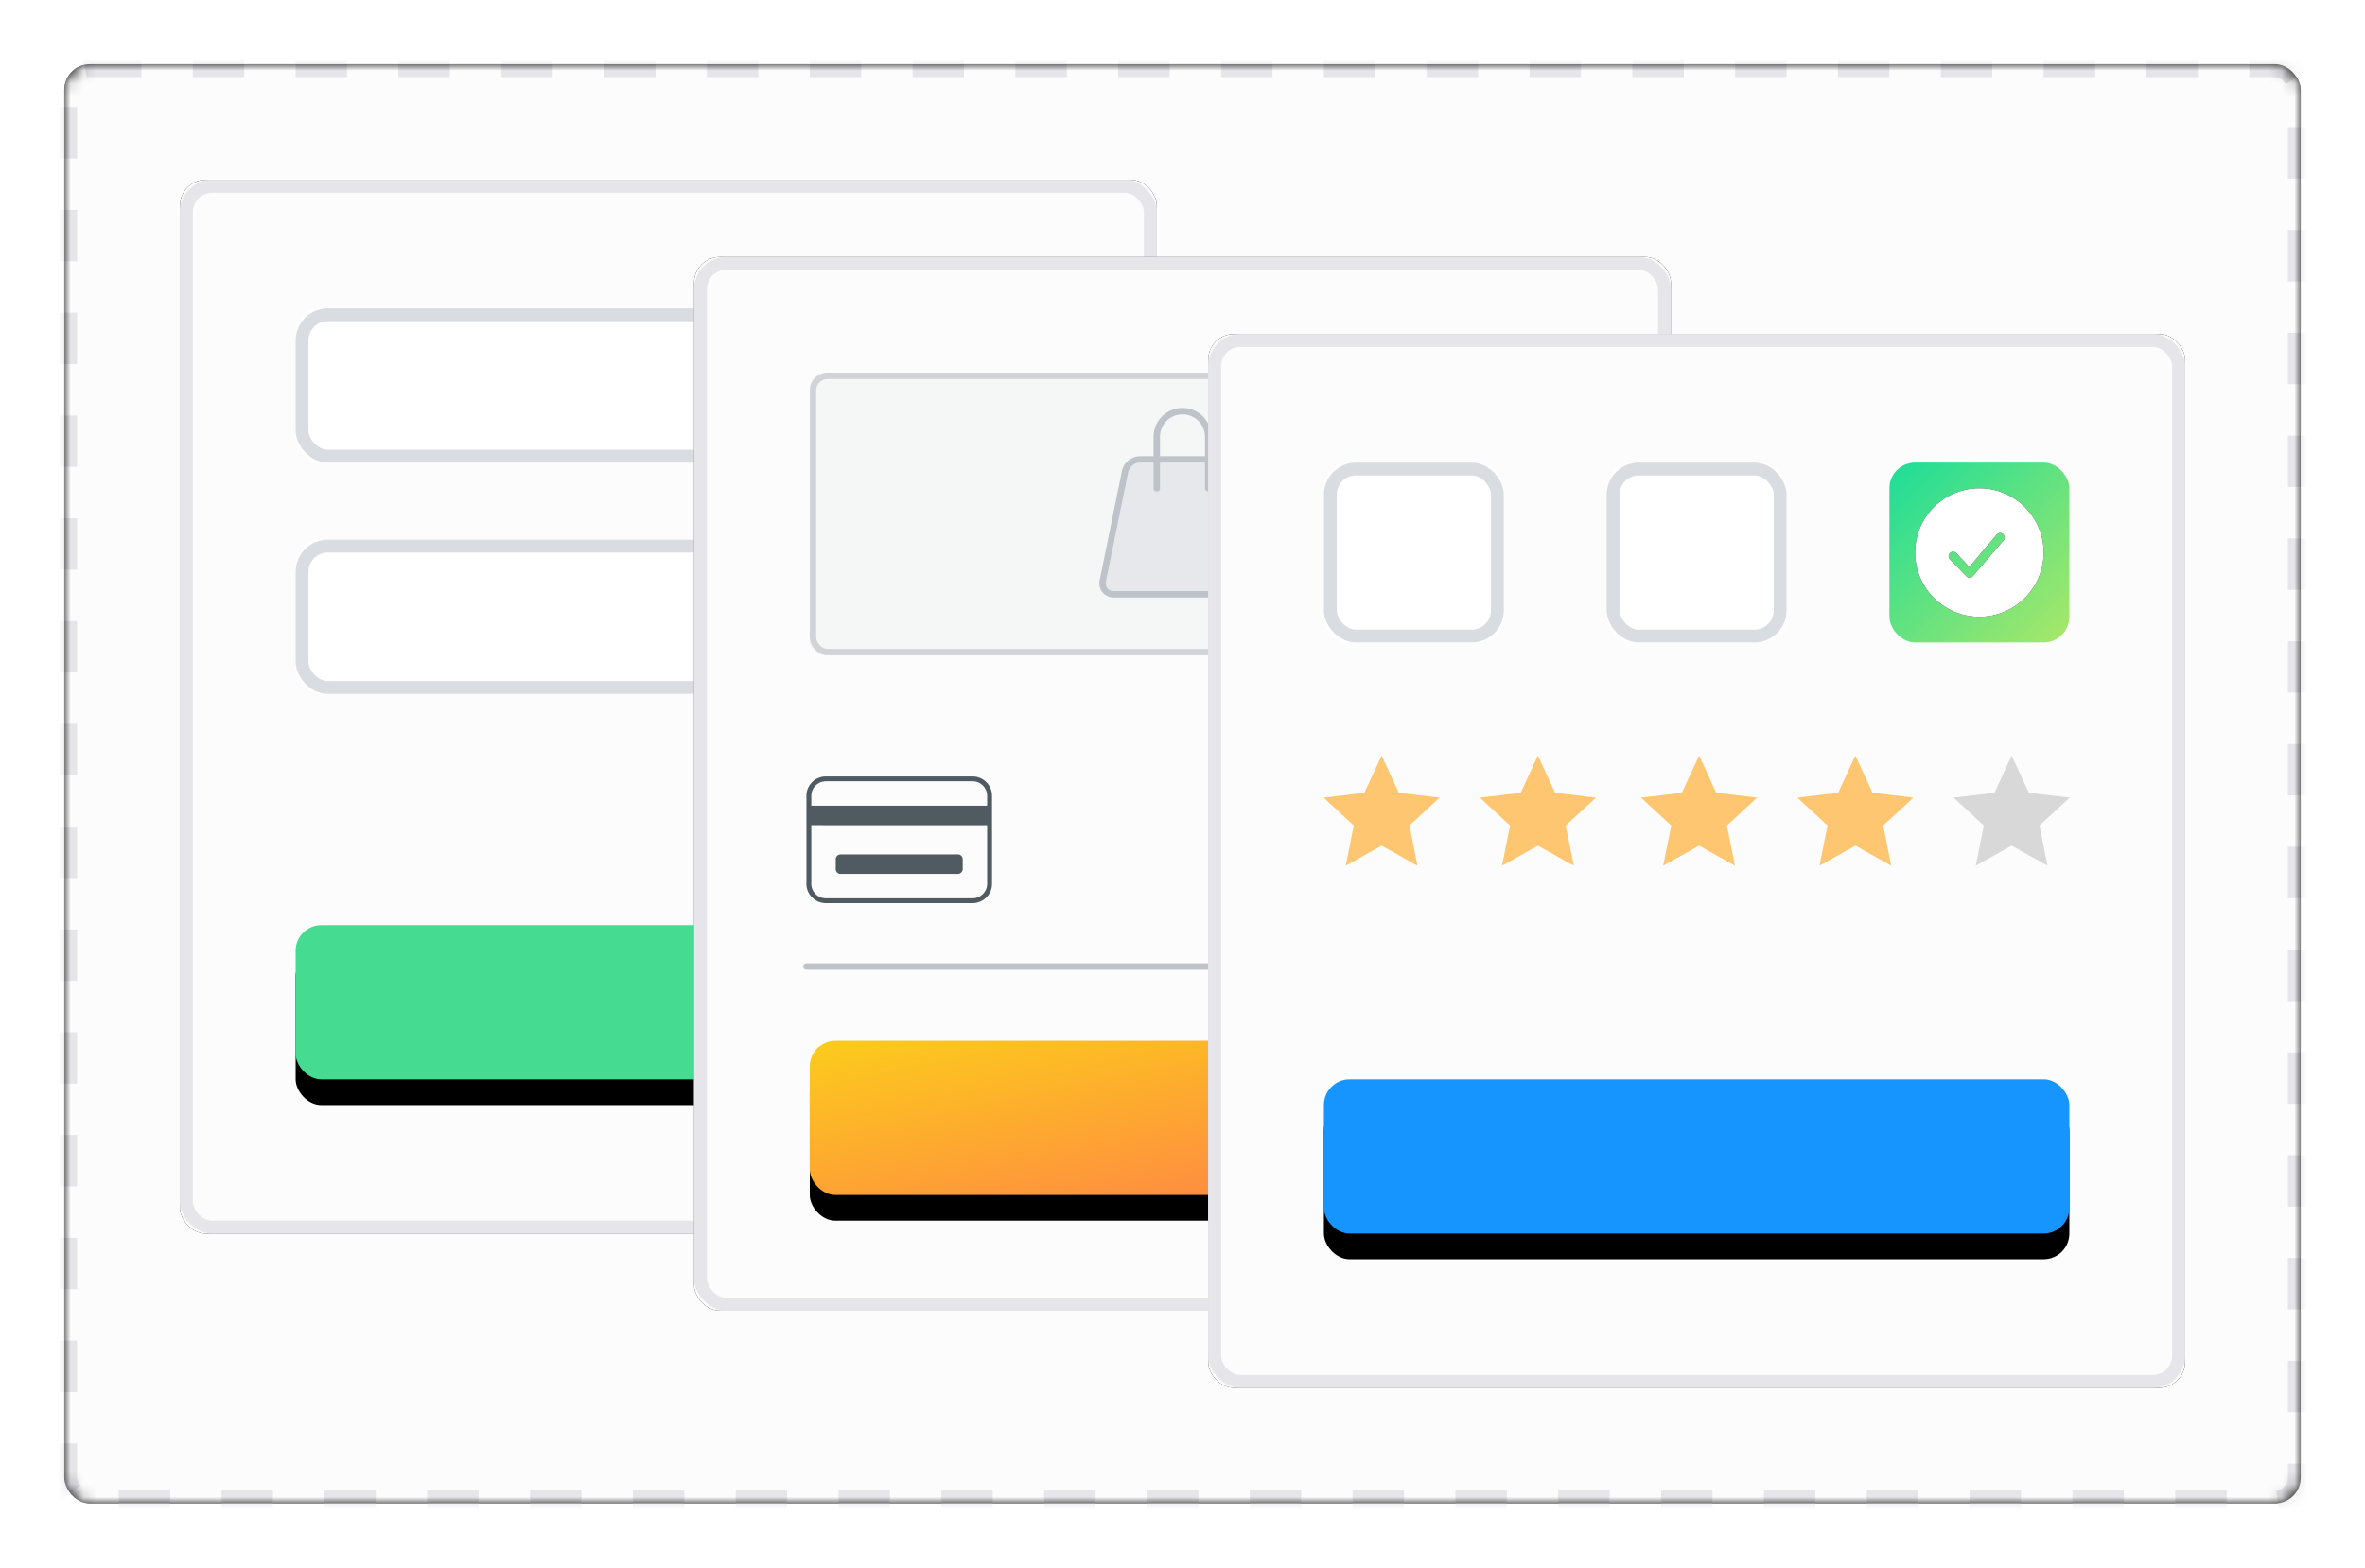
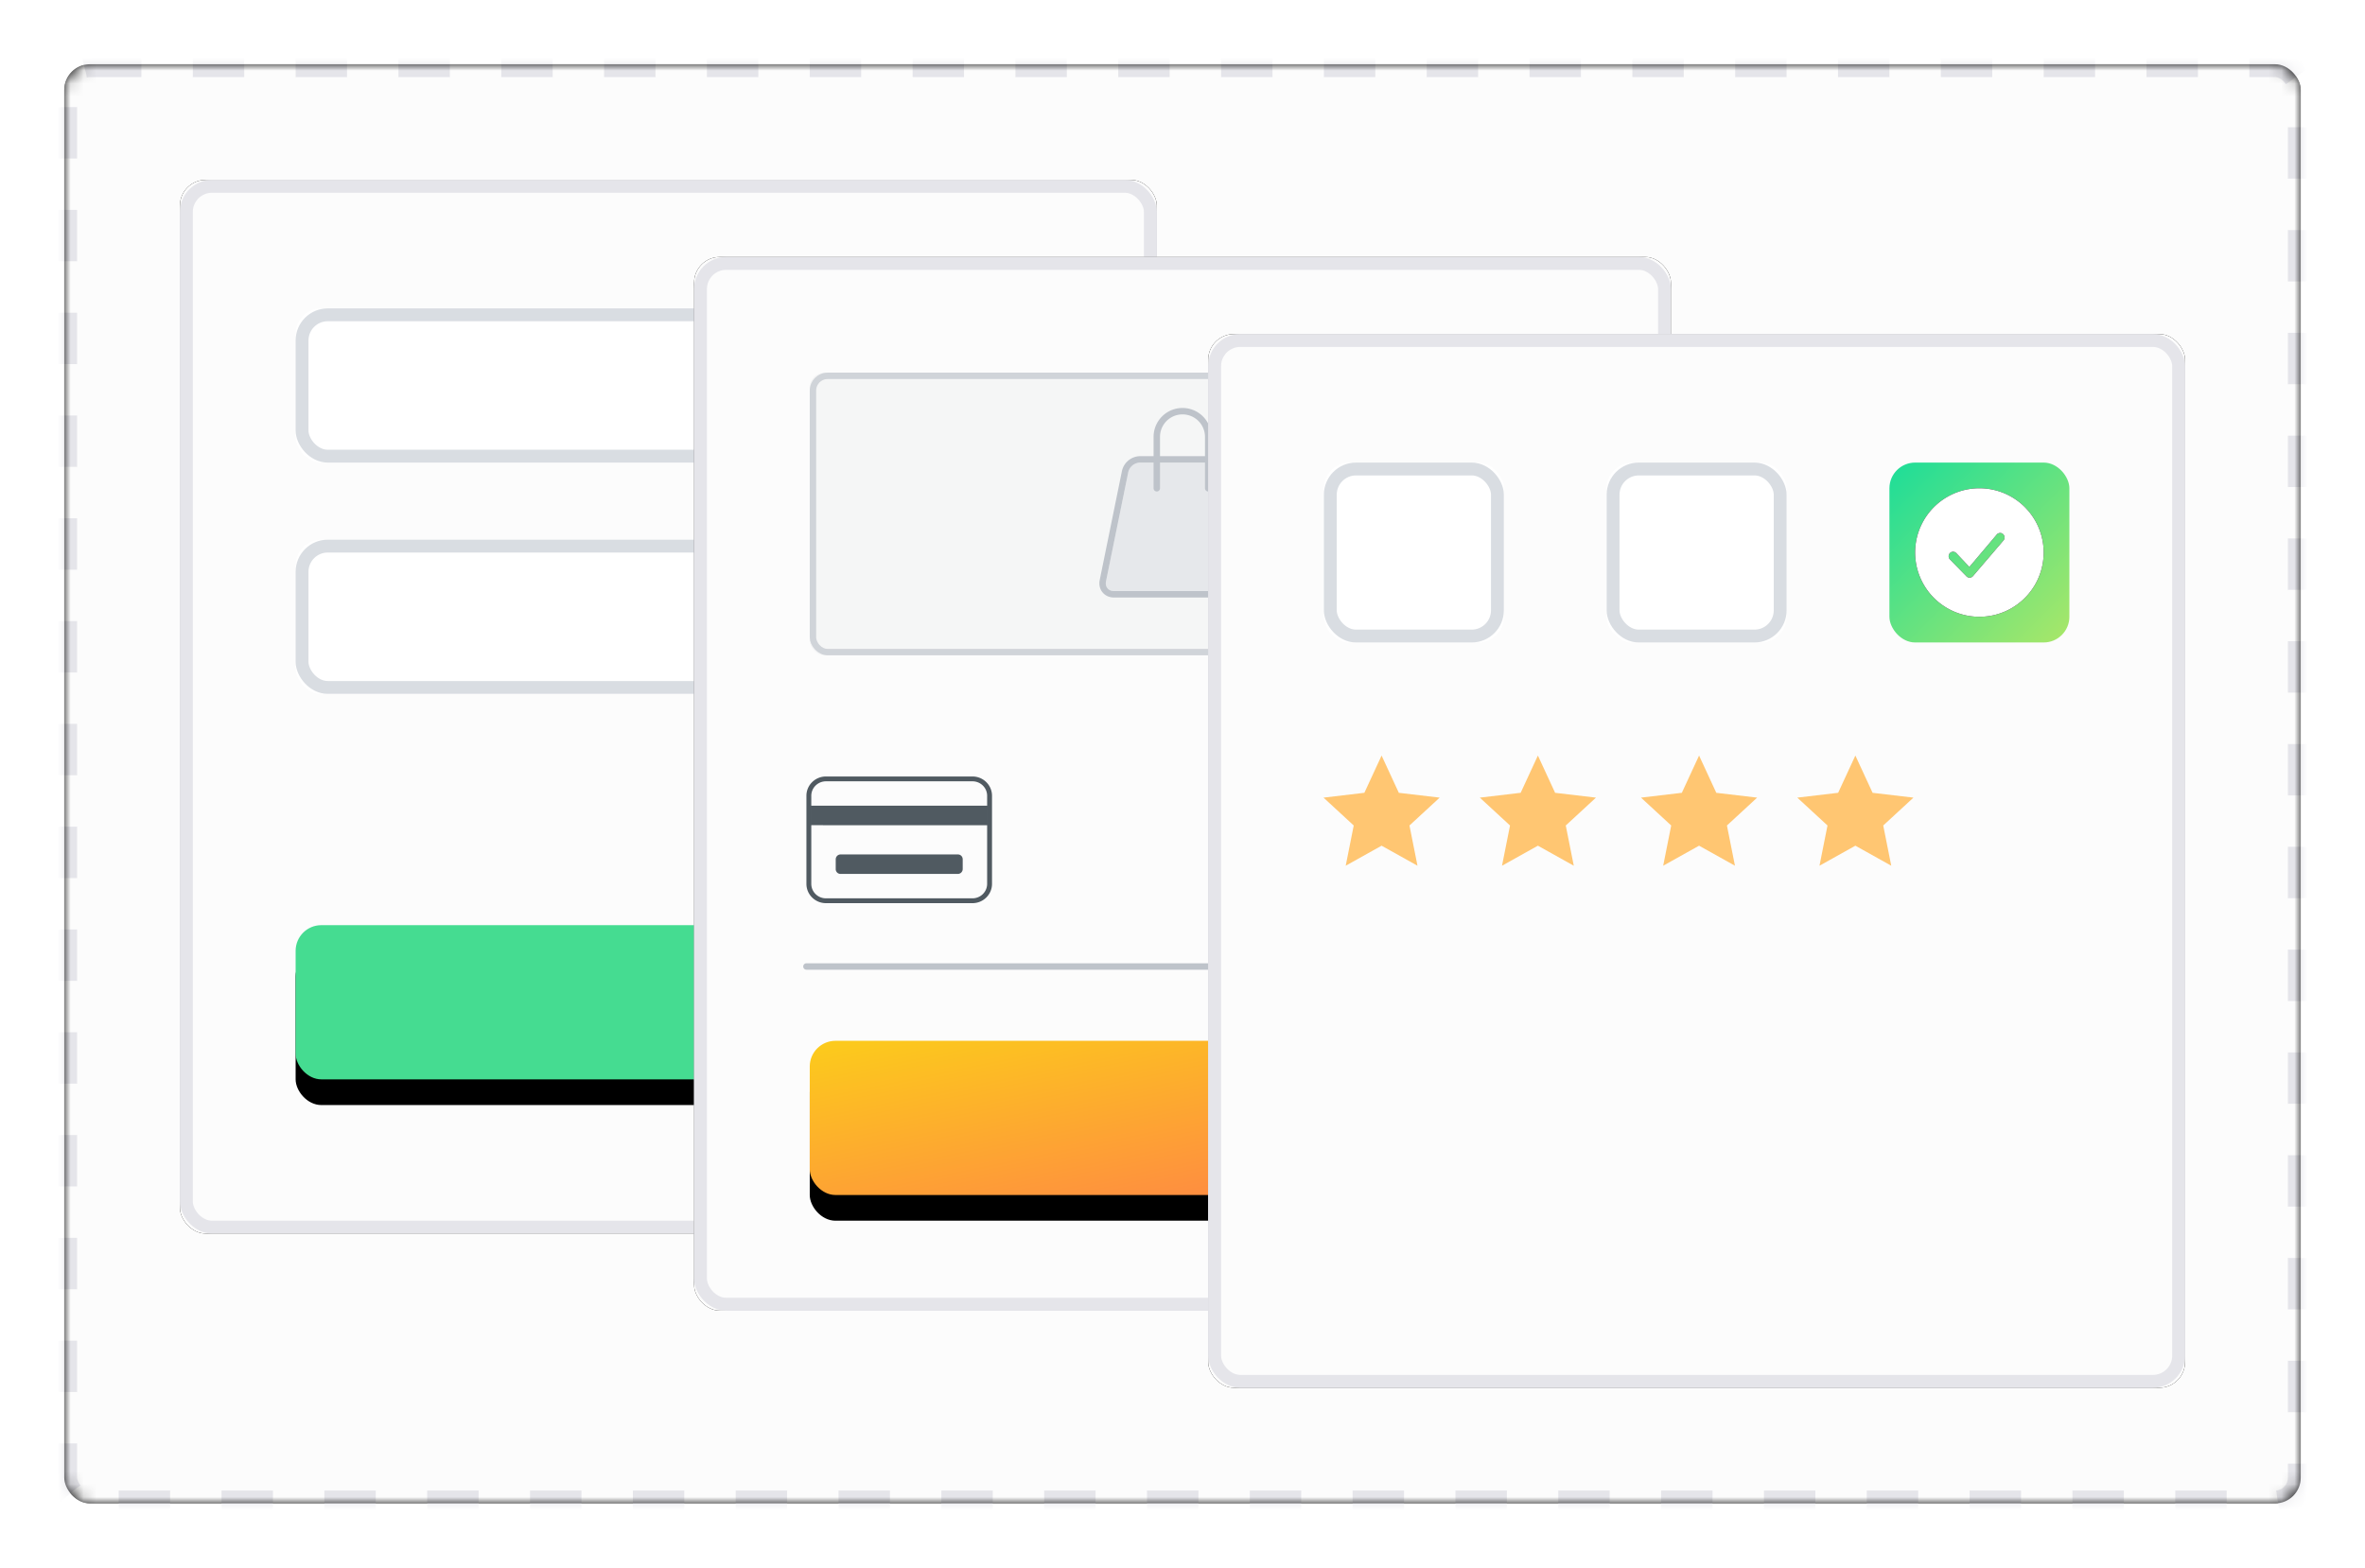
<svg xmlns="http://www.w3.org/2000/svg" xmlns:xlink="http://www.w3.org/1999/xlink" width="184" height="122" viewBox="0 0 184 122">
  <defs>
    <rect id="a" width="174" height="112" rx="2" />
    <filter id="b" width="108.6%" height="113.4%" x="-4.3%" y="-6.7%" filterUnits="objectBoundingBox">
      <feOffset in="SourceAlpha" result="shadowOffsetOuter1" />
      <feGaussianBlur in="shadowOffsetOuter1" result="shadowBlurOuter1" stdDeviation="2.5" />
      <feComposite in="shadowBlurOuter1" in2="SourceAlpha" operator="out" result="shadowBlurOuter1" />
      <feColorMatrix in="shadowBlurOuter1" values="0 0 0 0 0 0 0 0 0 0 0 0 0 0 0 0 0 0 0.06 0" />
    </filter>
    <mask id="c" width="174" height="112" x="0" y="0" fill="#fff">
      <use xlink:href="#a" />
    </mask>
    <rect id="e" width="76" height="82" rx="2" />
    <filter id="d" width="119.7%" height="118.3%" x="-9.9%" y="-9.1%" filterUnits="objectBoundingBox">
      <feOffset in="SourceAlpha" result="shadowOffsetOuter1" />
      <feGaussianBlur in="shadowOffsetOuter1" result="shadowBlurOuter1" stdDeviation="2.5" />
      <feComposite in="shadowBlurOuter1" in2="SourceAlpha" operator="out" result="shadowBlurOuter1" />
      <feColorMatrix in="shadowBlurOuter1" values="0 0 0 0 0 0 0 0 0 0 0 0 0 0 0 0 0 0 0.06 0" />
    </filter>
    <rect id="f" width="58" height="12" x="9" y="10" rx="2" />
    <rect id="g" width="58" height="12" x="9" y="28" rx="2" />
    <rect id="i" width="58" height="12" x="9" y="58" rx="2" />
    <filter id="h" width="103.4%" height="133.3%" x="-1.7%" y="-8.3%" filterUnits="objectBoundingBox">
      <feOffset dy="2" in="SourceAlpha" result="shadowOffsetOuter1" />
      <feColorMatrix in="shadowOffsetOuter1" values="0 0 0 0 0 0 0 0 0 0 0 0 0 0 0 0 0 0 0.1 0" />
    </filter>
    <rect id="k" width="76" height="82" rx="2" />
    <filter id="j" width="119.7%" height="118.3%" x="-9.9%" y="-9.1%" filterUnits="objectBoundingBox">
      <feOffset in="SourceAlpha" result="shadowOffsetOuter1" />
      <feGaussianBlur in="shadowOffsetOuter1" result="shadowBlurOuter1" stdDeviation="2.5" />
      <feComposite in="shadowBlurOuter1" in2="SourceAlpha" operator="out" result="shadowBlurOuter1" />
      <feColorMatrix in="shadowBlurOuter1" values="0 0 0 0 0 0 0 0 0 0 0 0 0 0 0 0 0 0 0.06 0" />
    </filter>
    <linearGradient id="n" x1="0%" y1="0%" y2="100%">
      <stop offset="0%" stop-color="#FCCC1B" />
      <stop offset="100%" stop-color="#FF7B4B" />
    </linearGradient>
    <rect id="m" width="58" height="12" x="9" y="61" rx="2" />
    <filter id="l" width="103.4%" height="133.3%" x="-1.7%" y="-8.3%" filterUnits="objectBoundingBox">
      <feOffset dy="2" in="SourceAlpha" result="shadowOffsetOuter1" />
      <feColorMatrix in="shadowOffsetOuter1" values="0 0 0 0 0 0 0 0 0 0 0 0 0 0 0 0 0 0 0.12 0" />
    </filter>
    <rect id="o" width="58" height="22" x=".26" y=".279" rx="1.14" />
    <path id="p" d="M2 1.447a.97.97 0 0 1 .916-.751H9.2c.421 0 .842.333.938.735l2.027 8.53c.097.406-.165.735-.59.735H.88c-.423 0-.697-.333-.612-.752L2 1.447z" />
    <rect id="r" width="76" height="82" rx="2" />
    <filter id="q" width="119.7%" height="118.3%" x="-9.9%" y="-9.1%" filterUnits="objectBoundingBox">
      <feOffset in="SourceAlpha" result="shadowOffsetOuter1" />
      <feGaussianBlur in="shadowOffsetOuter1" result="shadowBlurOuter1" stdDeviation="2.5" />
      <feComposite in="shadowBlurOuter1" in2="SourceAlpha" operator="out" result="shadowBlurOuter1" />
      <feColorMatrix in="shadowBlurOuter1" values="0 0 0 0 0 0 0 0 0 0 0 0 0 0 0 0 0 0 0.06 0" />
    </filter>
-     <rect id="t" width="58" height="12" x="9" y="58" rx="2" />
    <filter id="s" width="103.4%" height="133.3%" x="-1.7%" y="-8.3%" filterUnits="objectBoundingBox">
      <feOffset dy="2" in="SourceAlpha" result="shadowOffsetOuter1" />
      <feColorMatrix in="shadowOffsetOuter1" values="0 0 0 0 0 0 0 0 0 0 0 0 0 0 0 0 0 0 0.1 0" />
    </filter>
    <rect id="u" width="14" height="14" x="9" y="10" rx="2" />
    <rect id="v" width="14" height="14" x="31" y="10" rx="2" />
    <linearGradient id="w" x1="0%" y1="0%" y2="100%">
      <stop offset="0%" stop-color="#1CDD99" />
      <stop offset="100%" stop-color="#AAE768" />
    </linearGradient>
    <path id="y" d="M60 22a5 5 0 1 1 0-10 5 5 0 0 1 0 10zm-1.003-3.146c.14.143.371.135.502-.018l2.373-2.775a.357.357 0 0 0-.033-.496.339.339 0 0 0-.485.033l-2.135 2.526-1.023-1.083a.339.339 0 0 0-.487 0 .357.357 0 0 0 0 .497l1.288 1.316z" />
    <filter id="x" width="130%" height="130%" x="-15%" y="-15%" filterUnits="objectBoundingBox">
      <feOffset in="SourceAlpha" result="shadowOffsetOuter1" />
      <feGaussianBlur in="shadowOffsetOuter1" result="shadowBlurOuter1" stdDeviation=".5" />
      <feColorMatrix in="shadowBlurOuter1" values="0 0 0 0 0.784 0 0 0 0 0.808 0 0 0 0 0.824 0 0 0 0.7 0" />
    </filter>
  </defs>
  <g fill="none" fill-rule="evenodd">
    <g stroke-dasharray="4" transform="translate(5 5)">
      <use fill="#000" filter="url(#b)" xlink:href="#a" />
      <use fill="#FCFCFC" stroke="#E5E5EA" stroke-width="2" mask="url(#c)" xlink:href="#a" />
    </g>
    <g transform="translate(14 14)">
      <use fill="#000" filter="url(#d)" xlink:href="#e" />
      <use fill="#FCFCFC" xlink:href="#e" />
      <rect width="75" height="81" x=".5" y=".5" stroke="#E5E5EA" rx="2" />
    </g>
    <g transform="translate(14 14)">
      <use fill="#FFF" xlink:href="#f" />
      <rect width="57" height="11" x="9.5" y="10.5" stroke="#D9DDE2" rx="2" />
    </g>
    <g transform="translate(14 14)">
      <use fill="#FFF" xlink:href="#g" />
      <rect width="57" height="11" x="9.5" y="28.5" stroke="#D9DDE2" rx="2" />
    </g>
    <g transform="translate(14 14)">
      <use fill="#000" filter="url(#h)" xlink:href="#i" />
      <use fill="#45DC91" xlink:href="#i" />
    </g>
    <g>
      <g transform="translate(54 20)">
        <use fill="#000" filter="url(#j)" xlink:href="#k" />
        <use fill="#FCFCFC" xlink:href="#k" />
        <rect width="75" height="81" x=".5" y=".5" stroke="#E5E5EA" rx="2" />
      </g>
      <g transform="translate(54 20)">
        <use fill="#000" filter="url(#l)" xlink:href="#m" />
        <use fill="url(#n)" xlink:href="#m" />
      </g>
-       <path fill="#505A61" d="M106.699 67.633v-.612c.822-.111 1.351-.59 1.351-1.417 0-.776-.39-1.232-1.505-1.545-.8-.231-.992-.388-.992-.761 0-.269.17-.575.69-.575.588 0 .728.336.794.597h.903c-.052-.544-.367-1.134-1.285-1.26v-.493h-.771v.492c-.705.12-1.241.59-1.241 1.328 0 .724.389 1.15 1.564 1.493.734.216.932.425.932.828 0 .366-.235.642-.807.642-.478 0-.8-.269-.889-.702h-.903c.059.717.536 1.247 1.38 1.373v.612h.779zm2.974-4.32c.066-.299.213-.59.734-.59.463 0 .69.254.69.627 0 .448-.22.642-.756.642h-.352v.724h.403c.595 0 .882.283.882.806 0 .47-.257.835-.816.835-.536 0-.8-.32-.873-.694h-.896c.059.657.514 1.418 1.74 1.418 1.322 0 1.77-.813 1.77-1.545 0-.753-.456-1.082-.808-1.208v-.015c.272-.12.61-.41.61-1.008 0-.679-.485-1.313-1.565-1.313-1.145 0-1.564.716-1.637 1.32h.874zm5.11-1.321c-1.365 0-1.82 1.231-1.82 2.545 0 1.328.41 2.544 1.798 2.544 1.403 0 1.8-1.276 1.8-2.574 0-1.35-.448-2.515-1.778-2.515zm0 .746c.698 0 .83.821.83 1.769 0 .985-.11 1.82-.844 1.82-.742 0-.86-.888-.86-1.798 0-1.067.177-1.79.874-1.79zm4.37-.746c-1.366 0-1.822 1.231-1.822 2.545 0 1.328.412 2.544 1.8 2.544 1.402 0 1.799-1.276 1.799-2.574 0-1.35-.448-2.515-1.777-2.515zm0 .746c.697 0 .83.821.83 1.769 0 .985-.11 1.82-.845 1.82-.742 0-.86-.888-.86-1.798 0-1.067.177-1.79.875-1.79z" />
+       <path fill="#505A61" d="M106.699 67.633v-.612c.822-.111 1.351-.59 1.351-1.417 0-.776-.39-1.232-1.505-1.545-.8-.231-.992-.388-.992-.761 0-.269.17-.575.69-.575.588 0 .728.336.794.597h.903c-.052-.544-.367-1.134-1.285-1.26v-.493h-.771v.492c-.705.12-1.241.59-1.241 1.328 0 .724.389 1.15 1.564 1.493.734.216.932.425.932.828 0 .366-.235.642-.807.642-.478 0-.8-.269-.889-.702h-.903c.059.717.536 1.247 1.38 1.373v.612h.779zm2.974-4.32c.066-.299.213-.59.734-.59.463 0 .69.254.69.627 0 .448-.22.642-.756.642h-.352v.724h.403c.595 0 .882.283.882.806 0 .47-.257.835-.816.835-.536 0-.8-.32-.873-.694h-.896c.059.657.514 1.418 1.74 1.418 1.322 0 1.77-.813 1.77-1.545 0-.753-.456-1.082-.808-1.208v-.015h.874zm5.11-1.321c-1.365 0-1.82 1.231-1.82 2.545 0 1.328.41 2.544 1.798 2.544 1.403 0 1.8-1.276 1.8-2.574 0-1.35-.448-2.515-1.778-2.515zm0 .746c.698 0 .83.821.83 1.769 0 .985-.11 1.82-.844 1.82-.742 0-.86-.888-.86-1.798 0-1.067.177-1.79.874-1.79zm4.37-.746c-1.366 0-1.822 1.231-1.822 2.545 0 1.328.412 2.544 1.8 2.544 1.402 0 1.799-1.276 1.799-2.574 0-1.35-.448-2.515-1.777-2.515zm0 .746c.697 0 .83.821.83 1.769 0 .985-.11 1.82-.845 1.82-.742 0-.86-.888-.86-1.798 0-1.067.177-1.79.875-1.79z" />
      <path fill="#505A61" fill-rule="nonzero" d="M63.12 68.785c0 .624.51 1.127 1.143 1.127h11.394c.632 0 1.143-.504 1.143-1.127v-6.853c0-.624-.51-1.127-1.143-1.127H64.263c-.632 0-1.143.504-1.143 1.127v6.853zm1.143-8.356h11.394c.841 0 1.523.67 1.523 1.503v6.853c0 .83-.68 1.503-1.523 1.503H64.263c-.841 0-1.523-.67-1.523-1.503v-6.853c0-.83.68-1.503 1.523-1.503zm-1.143 2.275H76.8v1.517H63.12v-1.517zm1.9 4.175c0-.212.171-.383.375-.383h9.13c.207 0 .375.162.375.383v.75a.381.381 0 0 1-.375.384h-9.13a.373.373 0 0 1-.375-.383v-.751z" />
      <path stroke="#BEC3CA" stroke-linecap="round" stroke-linejoin="round" stroke-width=".5" d="M62.74 75.217h58.52" />
      <g>
        <g opacity=".7" transform="translate(62.74 28.72)">
          <use fill="#BEC3CA" fill-opacity=".145" xlink:href="#o" />
          <rect width="57.5" height="21.5" x=".51" y=".529" stroke="#BEC3CA" stroke-width=".5" rx="1.14" />
        </g>
        <g transform="translate(85.78 35.304)">
          <use fill="#E6E8EB" xlink:href="#p" />
          <path stroke="#BEC3CA" stroke-width=".5" d="M1.754 1.398A1.22 1.22 0 0 1 2.916.446H9.2c.536 0 1.058.41 1.181.927l2.027 8.53c.135.564-.248 1.043-.833 1.043H.88c-.582 0-.973-.48-.857-1.052l1.731-8.496z" />
        </g>
        <path stroke="#BEC3CA" stroke-linecap="round" stroke-width=".5" d="M94 38v-4a2 2 0 1 0-4 0v4" />
      </g>
    </g>
    <g>
      <g transform="translate(94 26)">
        <use fill="#000" filter="url(#q)" xlink:href="#r" />
        <use fill="#FCFCFC" xlink:href="#r" />
        <rect width="75" height="81" x=".5" y=".5" stroke="#E5E5EA" rx="2" />
        <use fill="#000" filter="url(#s)" xlink:href="#t" />
        <use fill="#1795FF" xlink:href="#t" />
        <path fill="#FFC672" d="M13.49 39.815l-2.792 1.559.624-3.131-2.35-2.168 3.178-.376 1.34-2.899 1.34 2.9 3.178.375-2.35 2.168.624 3.131zM25.65 39.815l-2.792 1.559.624-3.131-2.35-2.168 3.178-.376 1.34-2.899 1.34 2.9 3.178.375-2.35 2.168.624 3.131zM38.19 39.815l-2.792 1.559.624-3.131-2.35-2.168 3.178-.376 1.34-2.899 1.34 2.9 3.178.375-2.35 2.168.624 3.131zM50.35 39.815l-2.792 1.559.624-3.131-2.35-2.168 3.178-.376 1.34-2.899 1.34 2.9 3.178.375-2.35 2.168.624 3.131z" />
-         <path fill="#D8D8D8" d="M62.51 39.815l-2.792 1.559.624-3.131-2.35-2.168 3.178-.376 1.34-2.899 1.34 2.9 3.178.375-2.35 2.168.624 3.131z" />
        <g>
          <use fill="#FFF" xlink:href="#u" />
          <rect width="13" height="13" x="9.5" y="10.5" stroke="#D9DDE2" rx="2" />
        </g>
        <g>
          <use fill="#FFF" xlink:href="#v" />
          <rect width="13" height="13" x="31.5" y="10.5" stroke="#D9DDE2" rx="2" />
        </g>
        <rect width="14" height="14" x="53" y="10" fill="url(#w)" rx="2" />
        <g>
          <use fill="#000" filter="url(#x)" xlink:href="#y" />
          <use fill="#FFF" xlink:href="#y" />
        </g>
      </g>
    </g>
  </g>
</svg>